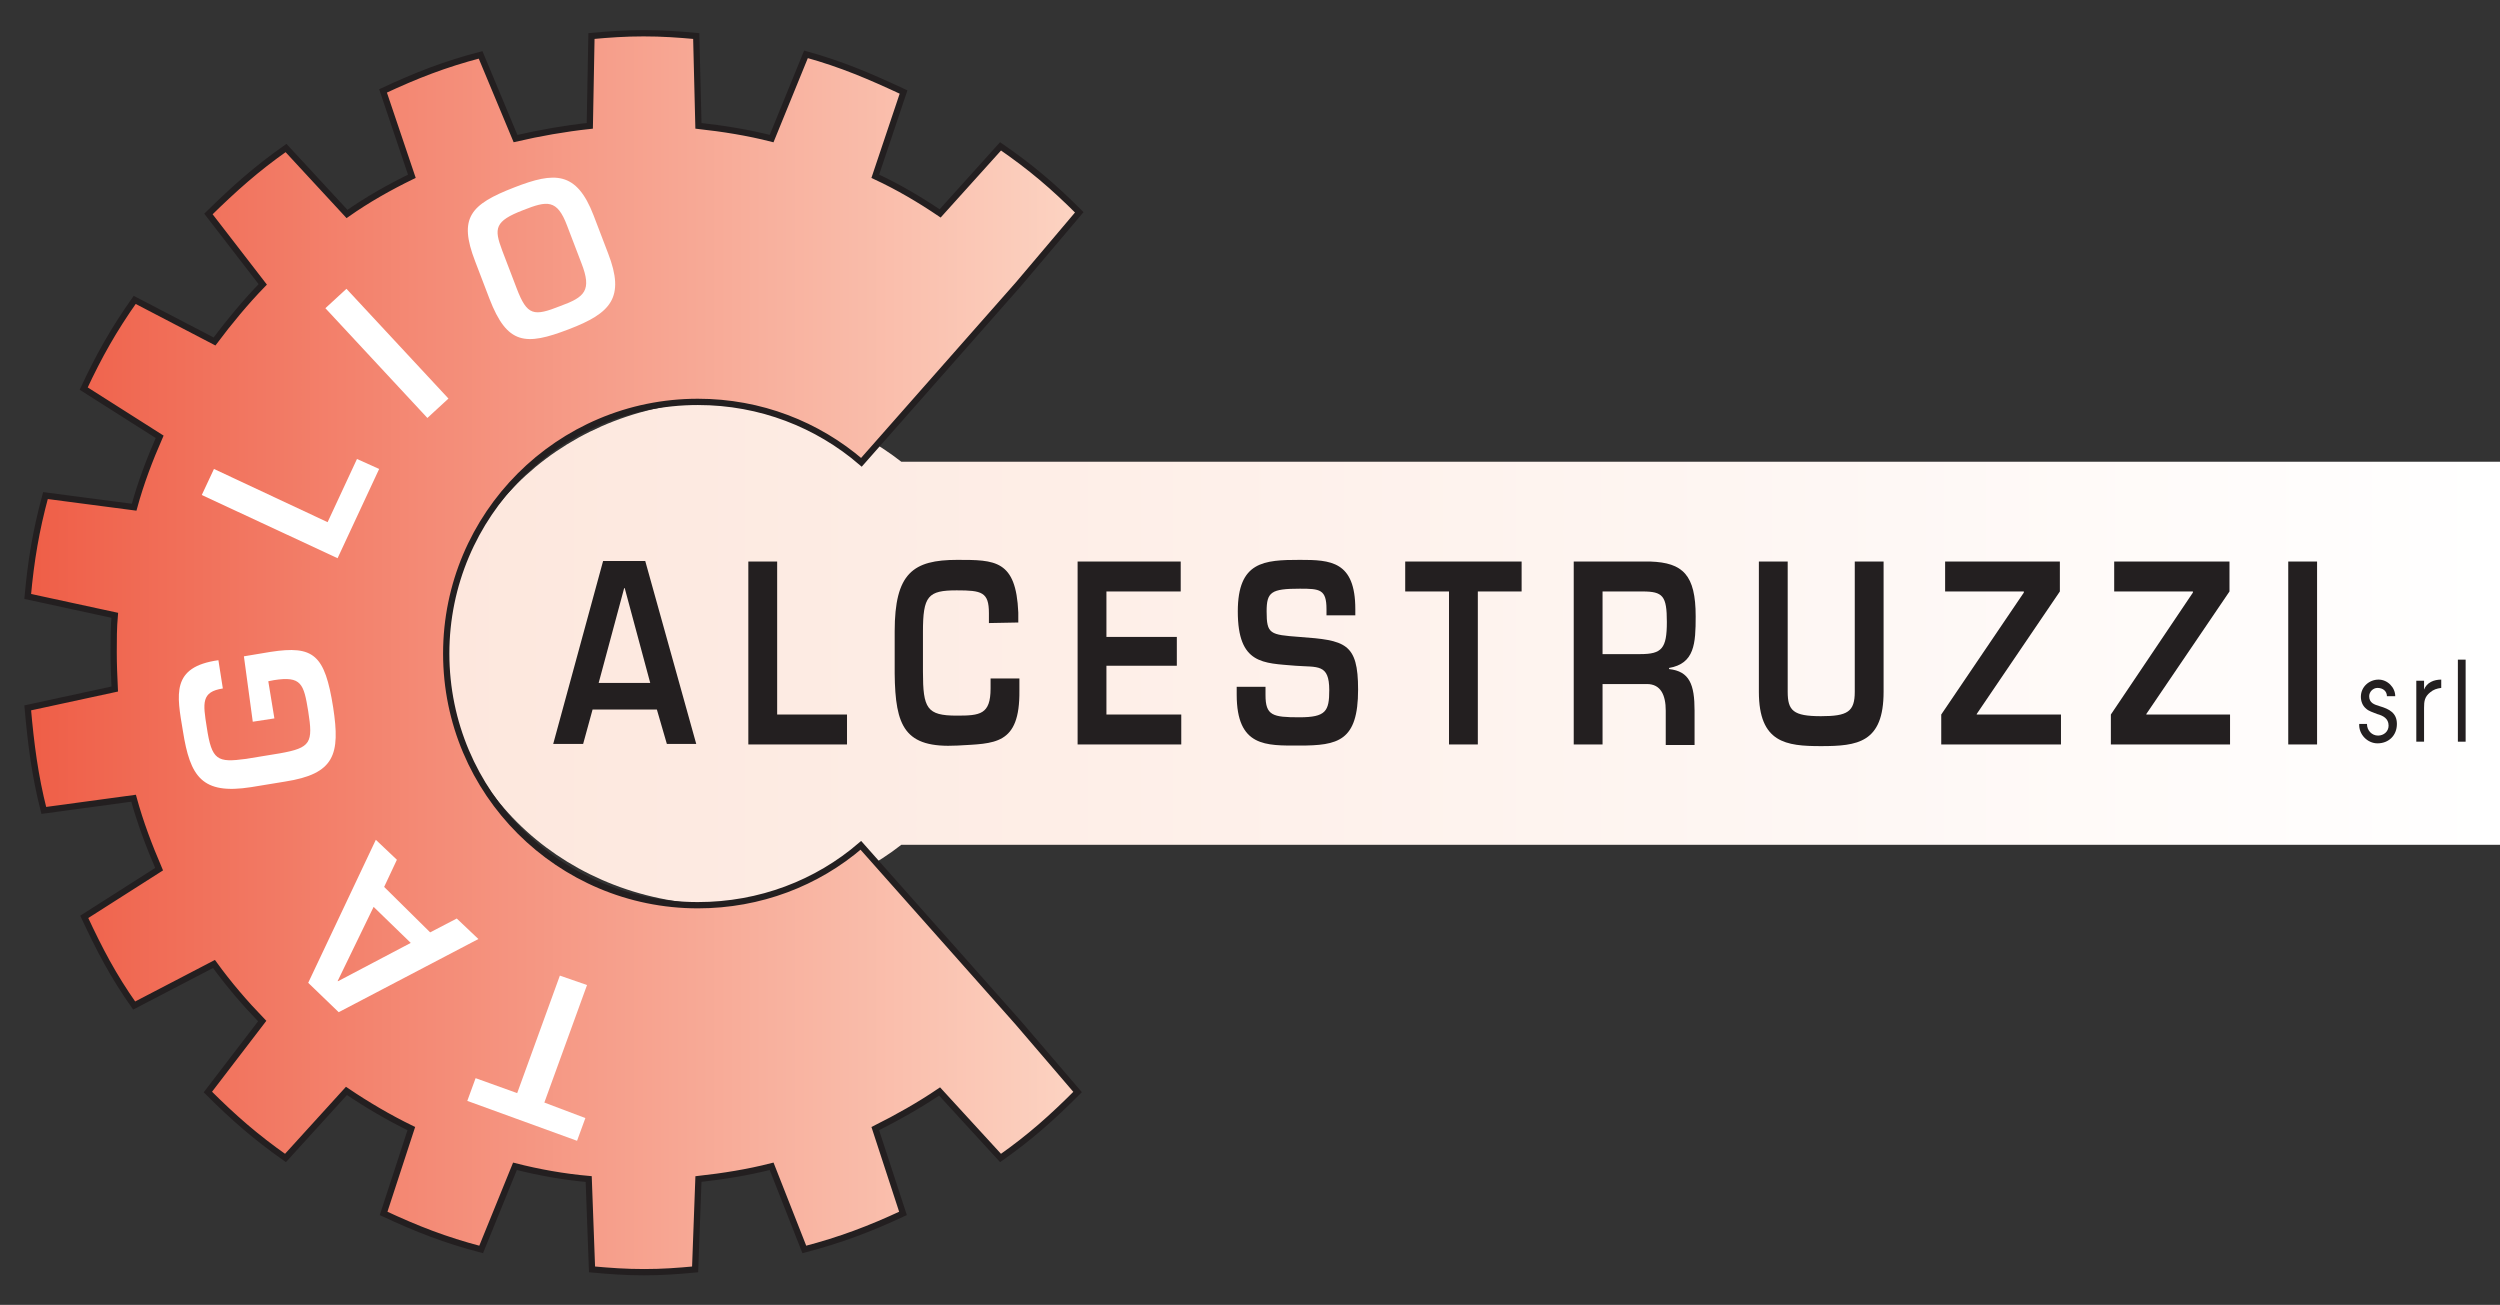
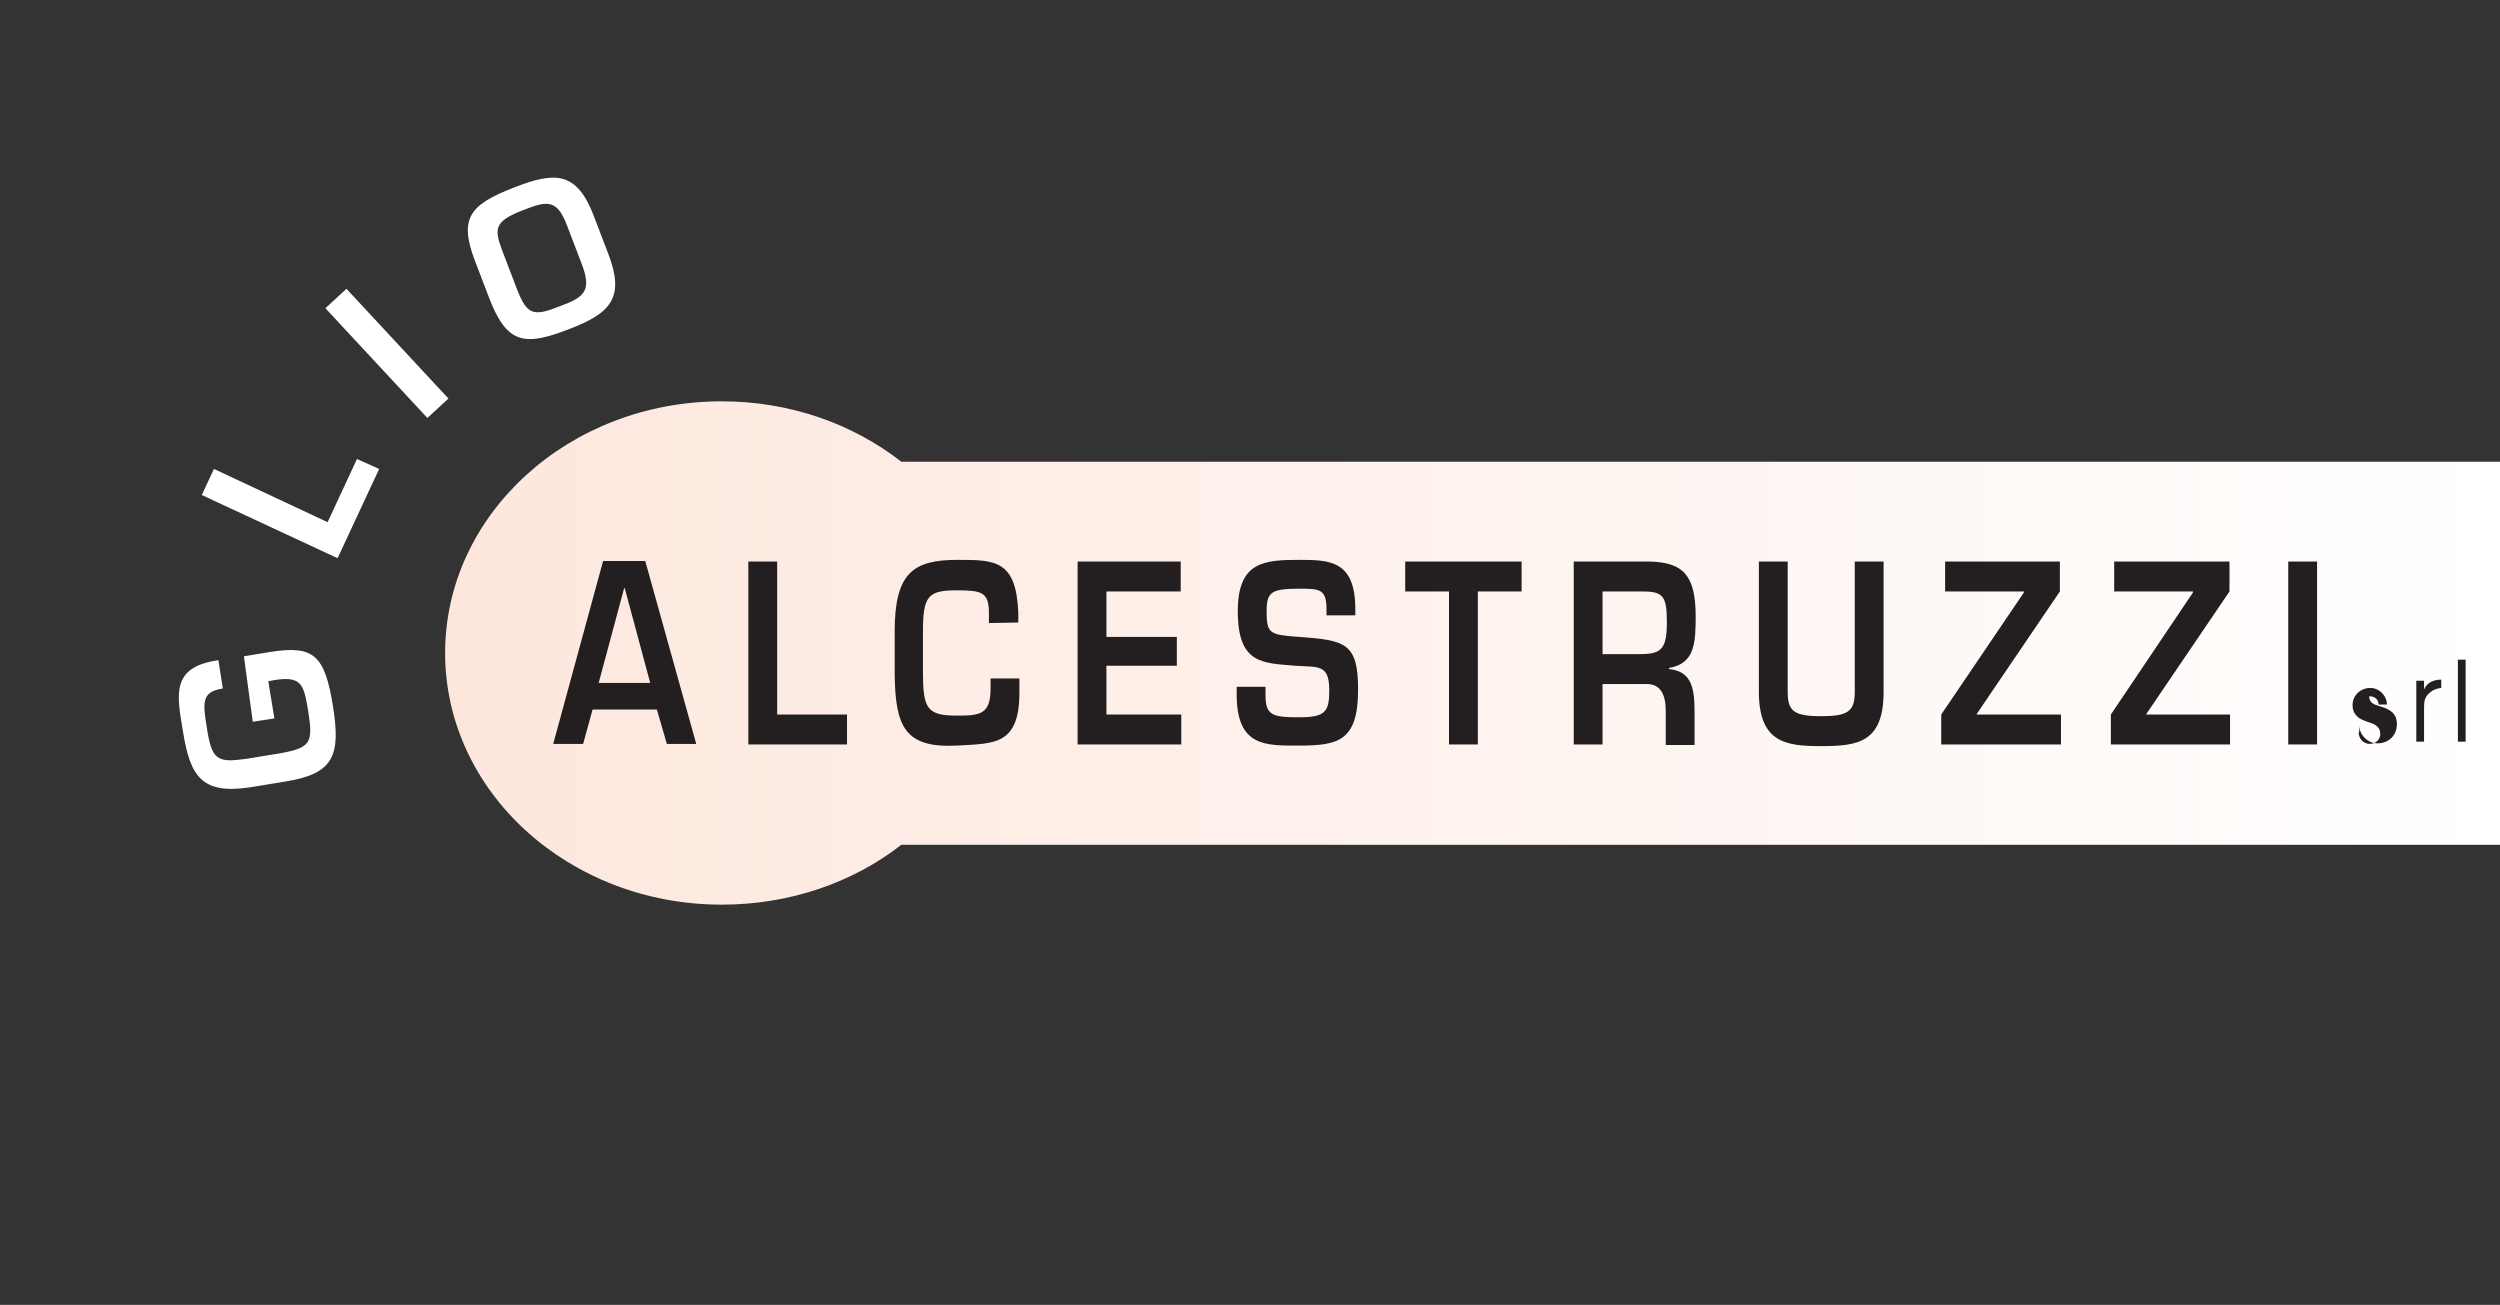
<svg xmlns="http://www.w3.org/2000/svg" version="1.1" id="Livello_1" x="0px" y="0px" viewBox="0 0 451 235.4" style="enable-background:new 0 0 451 235.4;" xml:space="preserve">
  <rect x="0" y="0" width="451" height="235.4" fill="#333333" stroke="none" />
  <style type="text/css">
	.st0{fill:url(#SVGID_1_);}
	.st1{fill:url(#SVGID_2_);stroke:#231F20;stroke-width:1.134;stroke-miterlimit:3.864;}
	.st2{fill:#FFFFFF;}
	.st3{fill-rule:evenodd;clip-rule:evenodd;fill:#FFFFFF;}
	.st4{fill-rule:evenodd;clip-rule:evenodd;fill:#231F20;}
	.st5{fill:#231F20;}
</style>
  <g>
    <linearGradient id="SVGID_1_" gradientUnits="userSpaceOnUse" x1="80.4" y1="118.09" x2="451" y2="118.09" gradientTransform="matrix(1 0 0 -1 0 235.89)">
      <stop offset="0" style="stop-color:#FDE7DD" />
      <stop offset="1" style="stop-color:#FFFFFF" />
    </linearGradient>
    <path class="st0" d="M451,152.4H162.6c-8.7,6.8-20.1,10.8-32.4,10.8c-27.5,0-49.9-20.3-49.9-45.4c0-25,22.3-45.4,49.9-45.4   c12.4,0,23.7,4.1,32.4,10.9H451L451,152.4L451,152.4z" />
    <linearGradient id="SVGID_2_" gradientUnits="userSpaceOnUse" x1="5" y1="118.14" x2="194.448" y2="118.14" gradientTransform="matrix(1 0 0 -1 0 235.89)">
      <stop offset="0" style="stop-color:#EF5E47" />
      <stop offset="1" style="stop-color:#FCD3C2" />
    </linearGradient>
-     <path class="st1" d="M183.6,184.4l-28.3-31.9c-7.9,6.8-18.2,10.8-29.4,10.8c-25,0-45.4-20.3-45.4-45.4c0-25,20.3-45.4,45.4-45.4   c11.3,0,21.6,4.1,29.5,10.9l28.3-32.1l11-13c-4.7-4.7-8.7-8.1-14.2-11.9l-10.9,12.1c-3.7-2.5-7.6-4.8-11.7-6.7l5.1-15.2   c-6-2.8-11.1-5-17.6-6.8L139.2,25c-4.3-1.1-8.7-1.8-13.2-2.3l-0.4-16.2c-3.3-0.3-6.1-0.5-9.5-0.5c-3.3,0-6.2,0.2-9.4,0.5l-0.3,16.2   C101.8,23.2,97.3,24,93,25L86.7,9.9c-6.5,1.7-11.6,3.7-17.6,6.5l5.2,15.4c-4.1,2-8,4.2-11.7,6.8l-11-11.9c-5.4,3.8-9.3,7.3-14,11.9   l9.8,12.7c-3.1,3.2-6,6.7-8.7,10.3l-14.4-7.5c-3.8,5.4-6.4,10-9.2,16l13.7,8.7c-1.8,4.1-3.4,8.3-4.6,12.7l-16-2.1   C6.5,95.7,5.6,101,5,107.6l15.7,3.4c-0.2,2.2-0.2,4.5-0.2,6.7s0.1,4.4,0.2,6.6L5,127.7c0.6,6.7,1.3,12.2,2.9,18.5l16.2-2.2   c1.2,4.4,2.8,8.6,4.6,12.8l-13.5,8.6c2.8,6,5.2,10.6,9,16l14.4-7.5c2.6,3.6,5.6,7.1,8.7,10.3L37.5,197c4.6,4.6,8.6,8.1,14,11.9   l11-12.1c3.7,2.5,7.6,4.8,11.7,6.8l-5,15.3c6,2.8,11.1,4.8,17.6,6.5l6.1-15c4.3,1.1,8.8,1.9,13.3,2.3l0.6,16.3   c3.3,0.3,6.1,0.5,9.4,0.5s6-0.2,9.2-0.5l0.6-16.3c4.5-0.5,8.9-1.2,13.2-2.3l5.9,15c6.5-1.7,11.8-3.7,17.8-6.5l-5-15.3   c4-2,7.9-4.2,11.6-6.7l11,12c5.4-3.8,9.3-7.3,13.9-11.9L183.6,184.4L183.6,184.4z" />
-     <polygon class="st2" points="93.3,197.2 85.8,194.5 84.3,198.6 104.1,205.8 105.6,201.7 98.2,198.9 105.9,177.7 101,176  " />
-     <path class="st3" d="M69.3,160l2.3-4.9l-3.8-3.6l-12.2,25.8l5.5,5.3l25.2-13.2l-3.9-3.7l-4.8,2.5L69.3,160L69.3,160z M67.4,163.6   l6.7,6.5L61,177h-0.1L67.4,163.6L67.4,163.6z" />
    <path class="st2" d="M45.6,130.2l3.9-0.6l-1.1-6.7l1-0.2c5-0.8,5.4,0.7,6.2,5.6c0.9,5.7,0.5,6.6-5.1,7.6l-6.1,1   c-5.2,0.7-6.2,0.3-7.1-5.7c-0.7-4.4-1-6.4,2.9-7l-0.8-5.1c-8.6,1.2-7.5,6.2-6.4,12.8c1.3,8.2,3.4,11.5,12.3,10.1l6.1-1   c9-1.4,10-4.9,8.7-13.4c-1.5-9.5-3.5-11.2-11.3-10l-4.8,0.8L45.6,130.2L45.6,130.2z" />
    <polygon class="st2" points="38.6,84.6 36.4,89.3 60.9,100.7 68.4,84.6 64.4,82.8 59.1,94.2  " />
    <polygon class="st2" points="62.5,52.1 58.7,55.6 77.1,75.4 80.9,71.9  " />
    <path class="st3" d="M92.8,33.8c-8,3.1-10.1,5.5-7.1,13.3l2.6,6.8c3.2,8.3,6.5,8.5,14.3,5.5c7.6-2.9,10.2-5.7,7.1-13.7l-2.6-6.8   C104,30.8,100,31,92.8,33.8L92.8,33.8z M94.4,37.9c4.3-1.7,6.1-2,7.9,2.8l2.6,6.8c1.9,4.9,0.6,6.1-3.8,7.7c-4.8,1.9-6,1.8-7.9-3.2   l-2.6-6.8C89.1,41.2,89.2,39.9,94.4,37.9L94.4,37.9z" />
    <path class="st4" d="M118.5,128l1.8,6.2h5.3l-9.2-33h-7.6l-9,33h5.4l1.7-6.2H118.5L118.5,128z M117.3,123.2H108l4.6-17.1h0.1   L117.3,123.2L117.3,123.2z" />
    <polygon class="st5" points="140.2,101.3 135,101.3 135,134.3 152.8,134.3 152.8,128.9 140.2,128.9  " />
    <path class="st5" d="M183.7,112.3v-1.8c-0.4-9.5-4.2-9.5-11-9.5c-8,0-11.3,2.4-11.3,12.9v7.6c0.1,9.6,1.8,13.5,11.3,13   c6.7-0.4,11.3,0,11.2-9.9v-2.2h-5.2v1.8c0,4.7-1.9,4.9-6.1,4.9c-5.4,0-6.1-1.3-6.1-7.9V114c0-6.5,0.9-7.5,6.1-7.5   c4.5,0,5.8,0.3,5.8,4.1v1.8L183.7,112.3L183.7,112.3z" />
    <polygon class="st5" points="199.6,106.7 213,106.7 213,101.3 194.4,101.3 194.4,134.3 213.1,134.3 213.1,128.9 199.6,128.9    199.6,120.1 212.3,120.1 212.3,114.9 199.6,114.9  " />
    <path class="st5" d="M223.1,123.8v1.5c0,9.5,5.3,9.2,11.3,9.2c7,0,10.6-0.8,10.6-10.1c0-8.4-2.3-8.9-10.6-9.5   c-5.3-0.4-5.9-0.5-5.9-4.6c0-3.5,0.8-4.1,6-4.1c3.6,0,4.8,0.1,4.8,3.7v1.1h5.2v-1.1c0-8.7-4.5-8.9-10-8.9c-6.5,0-11.2,0.3-11.2,9.3   c0,9.6,4.6,9.3,10.4,9.8c4,0.3,6.1-0.4,6.1,4.4c0,3.8-0.6,4.9-5.4,4.9c-4.8,0-6.1-0.3-6.1-4v-1.5h-5.2V123.8z" />
    <polygon class="st5" points="266.6,106.7 274.5,106.7 274.5,101.3 253.5,101.3 253.5,106.7 261.4,106.7 261.4,134.3 266.6,134.3     " />
    <path class="st4" d="M297.1,123.4c2.5,0,3.4,2,3.4,4.8v6.2h5.2v-6.2c0-4.7-0.9-7.1-4.6-7.5v-0.2c4.6-0.8,4.8-4.4,4.8-9.3   c0-7.5-2.3-9.7-8.2-9.9h-13.8v33h5.2v-10.9L297.1,123.4L297.1,123.4z M289.1,118v-11.3h7.2c3.7,0,4.4,0.8,4.4,5.5   c0,4.8-0.9,5.8-4.8,5.8H289.1L289.1,118z" />
    <path class="st5" d="M334.6,101.3v23.5c0,3.6-1.3,4.4-6.1,4.4c-5,0-6-1-6-4.4v-23.5h-5.2v23.5c0,9.2,4.9,9.8,11.2,9.8   c6.6,0,11.3-0.6,11.3-9.8v-23.5L334.6,101.3L334.6,101.3z" />
    <polygon class="st5" points="371.6,101.3 350.9,101.3 350.9,106.7 365.1,106.7 365.1,106.9 350.2,128.9 350.2,134.3 371.8,134.3    371.8,128.9 356.6,128.9 356.6,128.8 371.6,106.7  " />
    <polygon class="st5" points="402.2,101.3 381.4,101.3 381.4,106.7 395.6,106.7 395.6,106.9 380.8,128.9 380.8,134.3 402.3,134.3    402.3,128.9 387.2,128.9 387.2,128.8 402.2,106.7  " />
    <polygon class="st5" points="418,101.3 412.8,101.3 412.8,134.3 418,134.3  " />
-     <path class="st5" d="M425.6,130.6c-0.1,1.9,1.5,3.5,3.3,3.5c2,0,3.5-1.4,3.5-3.5c0-2-1.4-2.7-3.1-3.2c-1-0.3-1.9-0.6-1.9-1.8   c0-0.8,0.7-1.5,1.5-1.5c1,0,1.7,0.6,1.7,1.5h1.5c0-1.6-1.4-3-3-3c-1.7,0-3.2,1.3-3.2,3.1c0,0.8,0.3,1.6,0.9,2.1   c0.5,0.5,1.3,0.7,2,1c1.1,0.3,2.1,0.8,2.1,2.1c0,1.1-0.9,1.8-1.9,1.8c-1.1,0-2-0.9-2-2.1H425.6L425.6,130.6z" />
+     <path class="st5" d="M425.6,130.6c-0.1,1.9,1.5,3.5,3.3,3.5c2,0,3.5-1.4,3.5-3.5c0-2-1.4-2.7-3.1-3.2c-1-0.3-1.9-0.6-1.9-1.8   c1,0,1.7,0.6,1.7,1.5h1.5c0-1.6-1.4-3-3-3c-1.7,0-3.2,1.3-3.2,3.1c0,0.8,0.3,1.6,0.9,2.1   c0.5,0.5,1.3,0.7,2,1c1.1,0.3,2.1,0.8,2.1,2.1c0,1.1-0.9,1.8-1.9,1.8c-1.1,0-2-0.9-2-2.1H425.6L425.6,130.6z" />
    <path class="st5" d="M435.8,133.8h1.5v-6.1c0-1.2,0.1-2,1.1-2.8c0.6-0.5,1.2-0.7,2-0.8v-1.5c-1.3,0-2.6,0.5-3.1,1.8l0,0v-1.6h-1.4   v11H435.8z" />
    <polygon class="st5" points="443.4,133.8 444.8,133.8 444.8,119 443.4,119  " />
  </g>
</svg>